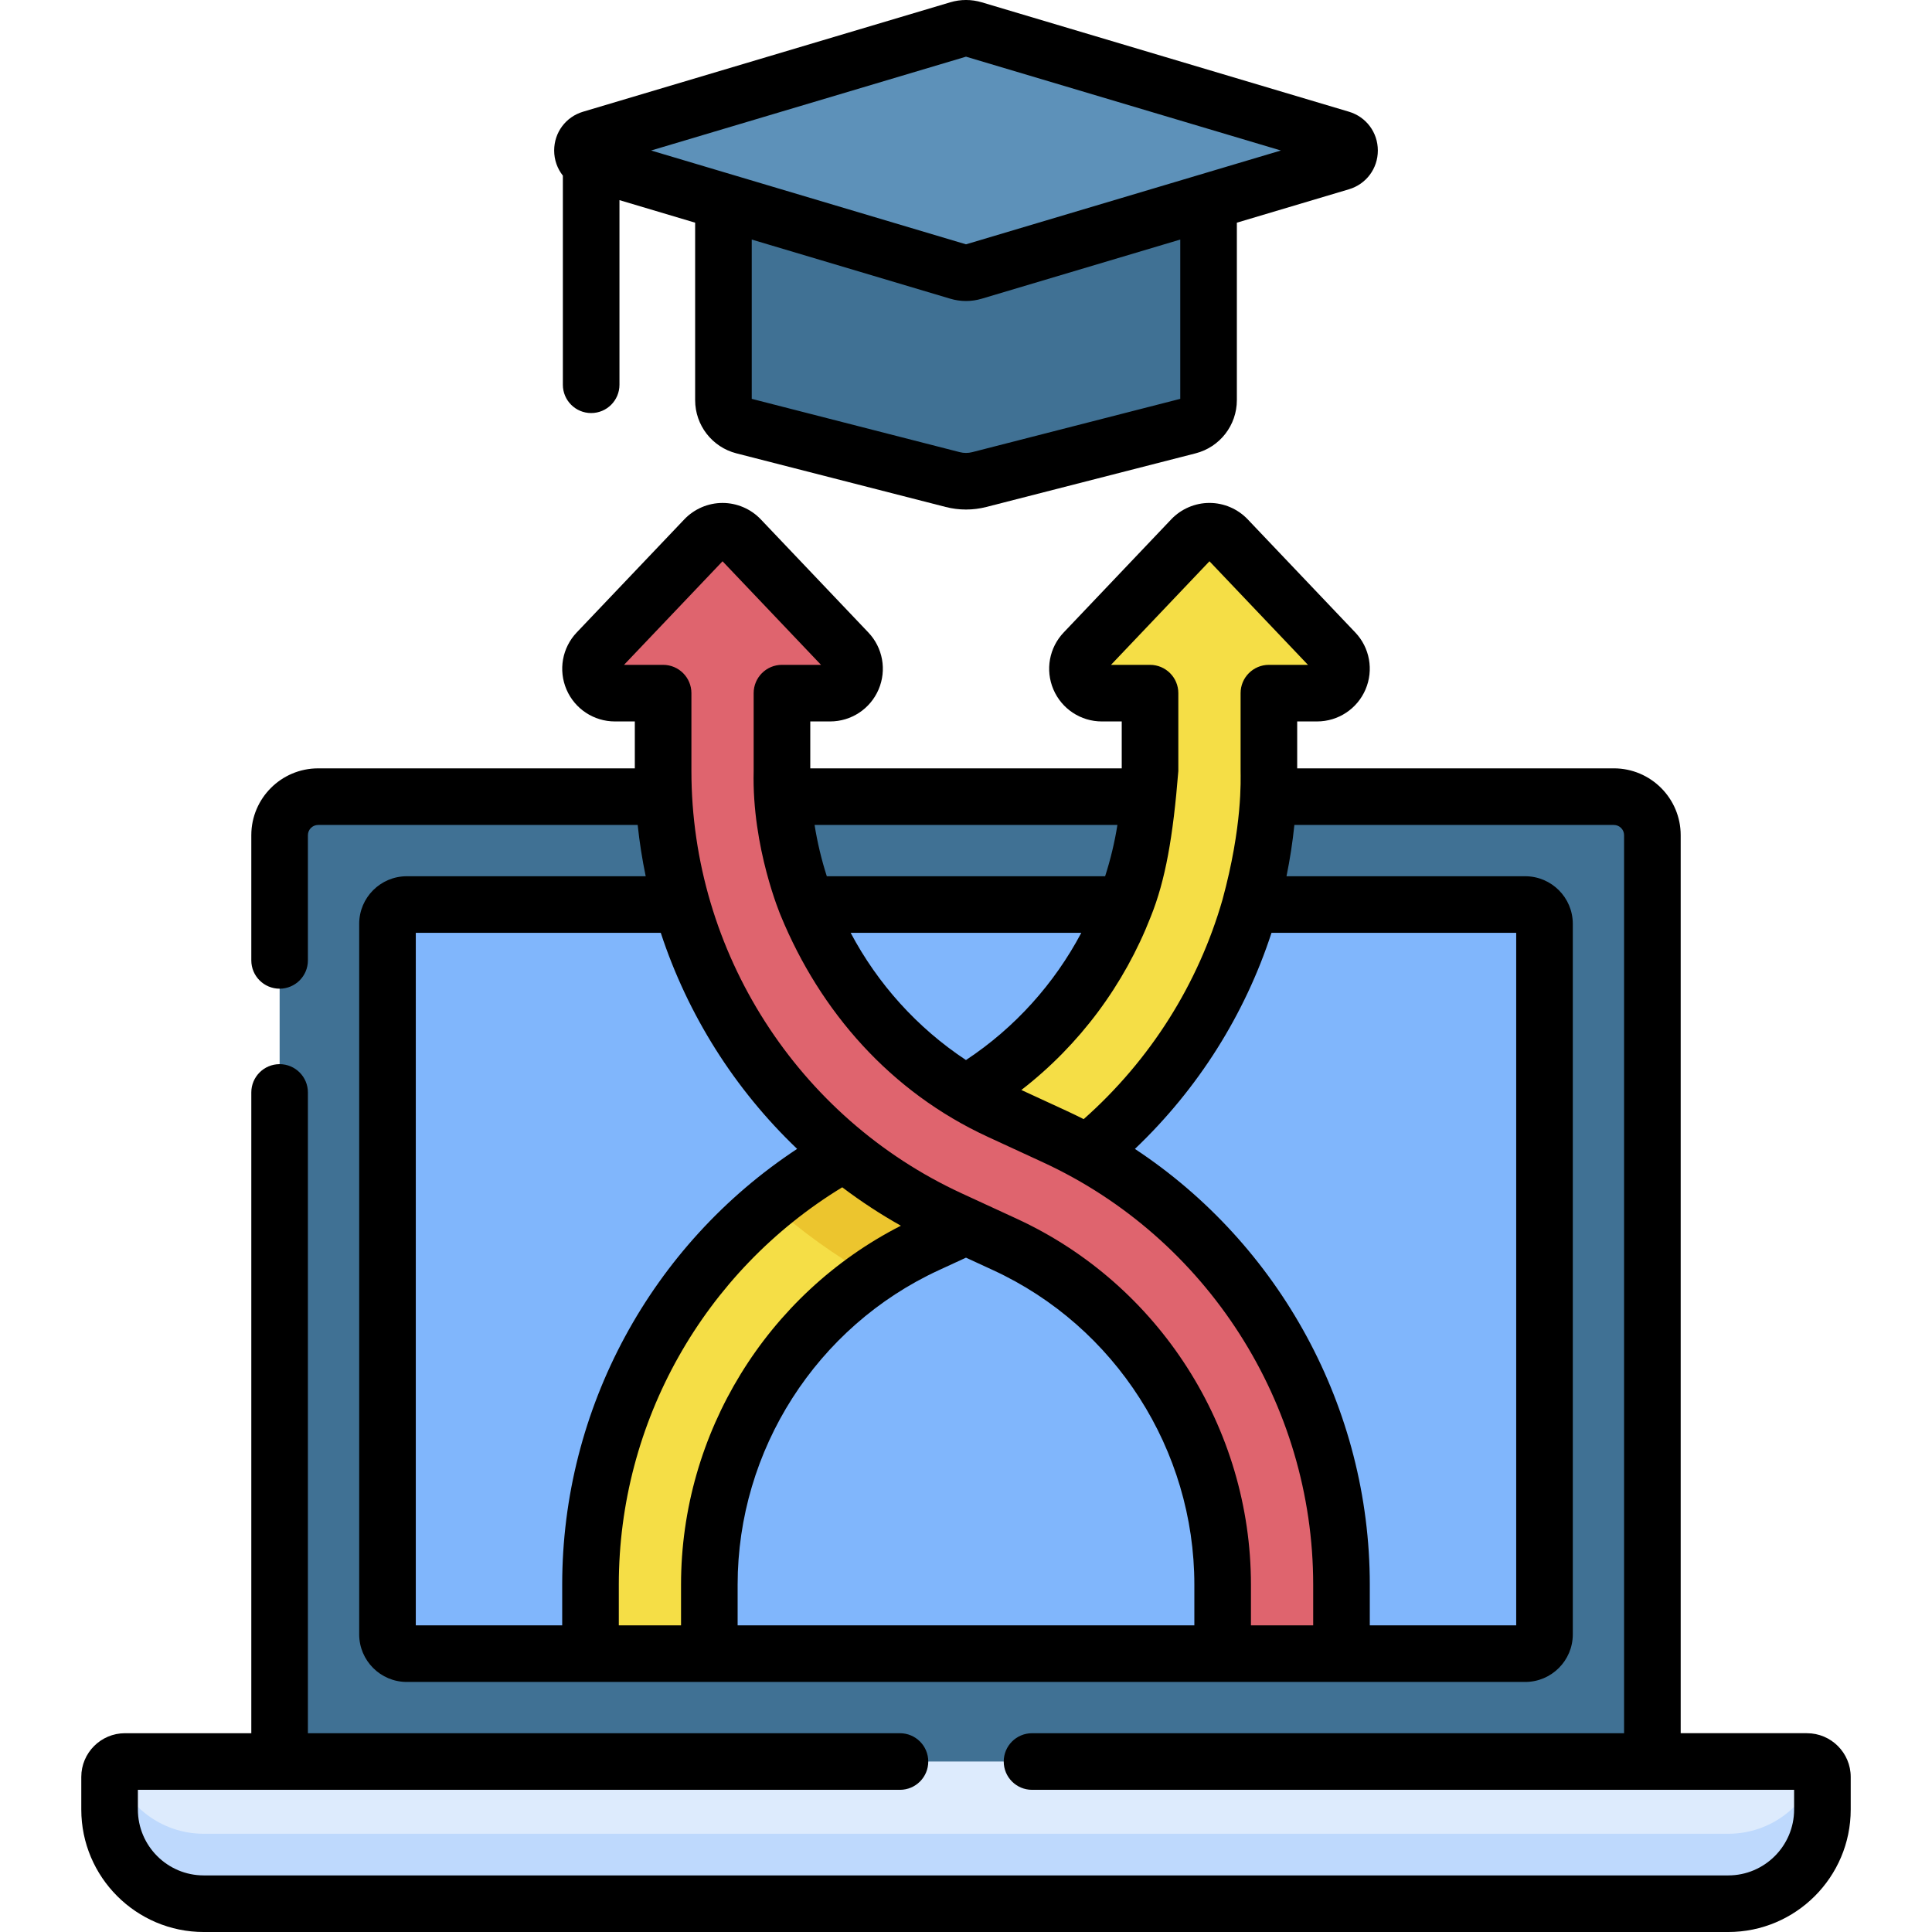
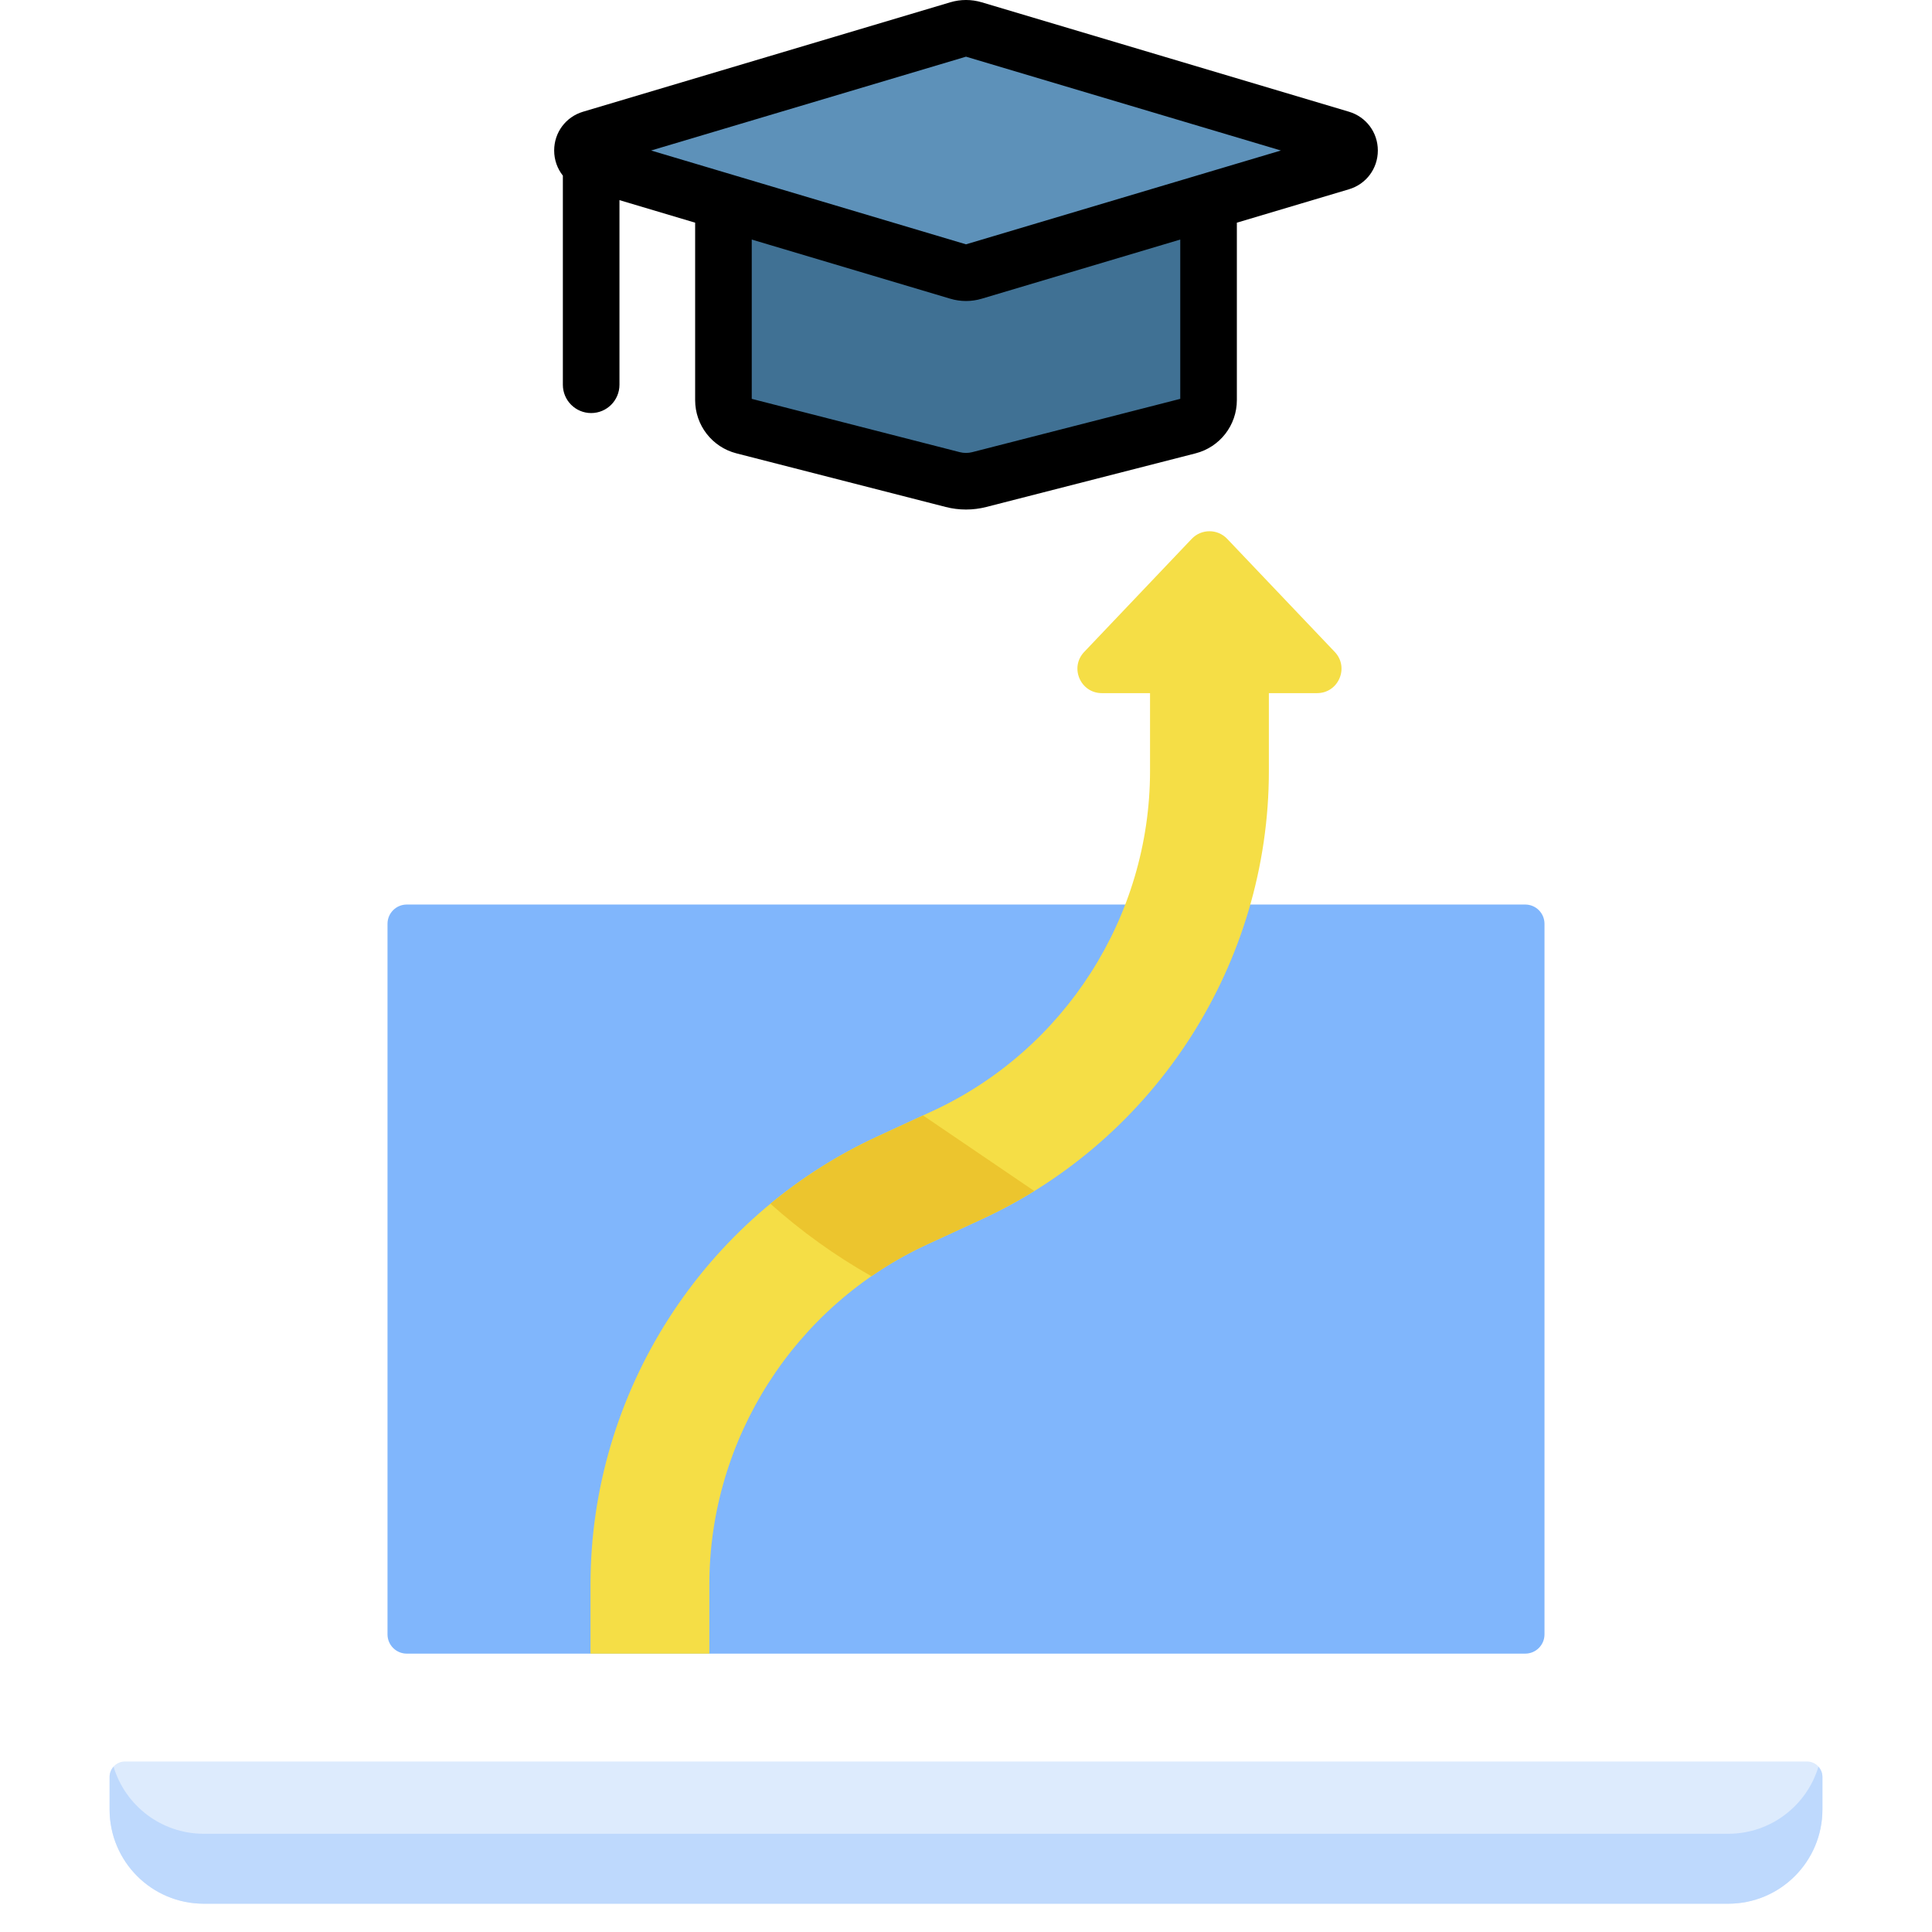
<svg xmlns="http://www.w3.org/2000/svg" id="Capa_1" height="512" viewBox="0 0 512 512" width="512">
  <g>
    <g>
-       <path d="m74.105 487.966v-266.632c0-5.639 4.571-10.21 10.21-10.21h343.37c5.639 0 10.21 4.571 10.21 10.21v266.631z" fill="#407194" />
      <path d="m102.693 244.817v188.308c0 2.819 2.286 5.105 5.105 5.105h296.404c2.819 0 5.105-2.286 5.105-5.105v-188.308c0-2.819-2.286-5.105-5.105-5.105h-296.404c-2.819 0-5.105 2.286-5.105 5.105z" fill="#80b6fc" />
    </g>
    <g>
      <path d="m191.716 39.88v66.155c0 3.228 2.187 6.047 5.315 6.848l55.46 14.209c2.302.59 4.715.59 7.017 0l55.46-14.209c3.127-.801 5.315-3.619 5.315-6.848v-66.155z" fill="#407194" />
      <path d="m253.981 7.794-97.318 28.996c-3.074.916-3.074 5.27 0 6.186l97.318 28.996c1.317.392 2.72.392 4.037 0l97.318-28.996c3.074-.916 3.074-5.27 0-6.186l-97.317-28.996c-1.318-.392-2.72-.392-4.038 0z" fill="#5d91b9" />
    </g>
    <path d="m29.042 470.902v8.639c0 13.784 11.174 24.959 24.959 24.959h403.999c13.784 0 24.959-11.174 24.959-24.959v-8.639c0-2.256-1.828-4.084-4.084-4.084h-445.749c-2.256 0-4.084 1.829-4.084 4.084z" fill="#ddebfd" />
    <path d="m457.999 485.966h-403.998c-11.288 0-20.821-7.495-23.905-17.778-.648.723-1.053 1.668-1.053 2.715v8.639c0 13.784 11.174 24.959 24.959 24.959h403.999c13.784 0 24.959-11.174 24.959-24.959v-8.639c0-1.047-.406-1.992-1.053-2.715-3.087 10.283-12.62 17.778-23.908 17.778z" fill="#bed9fd" />
    <path d="m349.032 183.689h-12.766v20.629c0 50.841-29.83 97.452-75.991 118.745l-14.611 6.738c-35.037 16.163-57.68 51.549-57.68 90.141v18.289h-31.494v-18.289c0-50.841 29.818-97.441 75.98-118.734l14.622-6.749c35.037-16.163 57.68-51.549 57.68-90.141v-20.629h-12.766c-5.68 0-8.605-6.805-4.679-10.922l28.502-29.976c2.553-2.677 6.828-2.677 9.381 0l28.514 29.976c3.913 4.116.999 10.922-4.692 10.922z" fill="#f5de46" />
    <path d="m244.616 295.601-12.147 5.606c-10.298 4.75-19.776 10.767-28.297 17.802 8.135 7.281 17.091 13.737 26.766 19.204 4.616-3.189 9.531-6.017 14.725-8.414l14.611-6.738c4.789-2.209 9.395-4.7 13.817-7.432z" fill="#ecc52e" />
-     <path d="m355.511 419.941v18.289h-31.494v-18.289c0-38.592-22.642-73.978-57.68-90.141l-14.611-6.738c-46.162-21.292-75.991-67.904-75.991-118.745v-20.629h-12.766c-5.691 0-8.605-6.805-4.69-10.922l28.514-29.976c2.553-2.677 6.828-2.677 9.381 0l28.502 29.976c3.926 4.117 1.001 10.922-4.679 10.922h-12.766v20.629c0 38.592 22.642 73.978 57.68 90.141l14.622 6.749c46.159 21.293 75.978 67.893 75.978 118.734z" fill="#df646e" />
    <g>
      <path d="m149.164 101.965c0 4.143 3.358 7.5 7.5 7.5s7.5-3.357 7.5-7.5v-48.927l20.056 5.976v47.027c0 6.657 4.504 12.458 10.948 14.105l55.458 14.209c1.758.451 3.565.677 5.374.677 1.807 0 3.615-.226 5.371-.676l55.456-14.209c6.449-1.648 10.953-7.449 10.953-14.106v-47.028l29.698-8.849c4.584-1.365 7.664-5.497 7.664-10.28s-3.08-8.915-7.664-10.28l-97.322-28.998c-2.719-.809-5.596-.808-8.314 0l-97.319 28.998c-4.584 1.365-7.664 5.497-7.664 10.28 0 2.5.848 4.818 2.306 6.66v55.421zm163.616 3.735-55.133 14.126c-1.077.275-2.215.276-3.295-.001l-55.132-14.125v-42.217l52.619 15.678c1.361.405 2.761.608 4.162.608 1.399 0 2.799-.202 4.16-.608l52.62-15.678v42.217zm-56.78-90.681 83.451 24.865-83.451 24.865-83.451-24.864z" />
-       <path d="m478.874 459.318h-33.474v-237.988c0-9.766-7.945-17.71-17.71-17.71h-83.92v-12.43h5.26c5.6 0 10.642-3.325 12.846-8.473 2.201-5.142 1.13-11.078-2.721-15.116l-28.511-29.981c-2.625-2.758-6.314-4.34-10.124-4.34s-7.499 1.582-10.125 4.342l-28.485 29.964c-3.867 4.045-4.945 9.983-2.746 15.13 2.201 5.148 7.239 8.475 12.837 8.475h5.27v12.43h-82.541v-12.432h5.266c5.596 0 10.635-3.324 12.838-8.469 2.202-5.142 1.13-11.08-2.724-15.121l-28.51-29.984c-2.625-2.752-6.313-4.331-10.117-4.331s-7.492 1.579-10.125 4.339l-28.515 29.977c-3.854 4.053-4.918 9.992-2.714 15.131 2.205 5.139 7.245 8.459 12.84 8.459h5.266v12.432h-83.925c-9.765 0-17.71 7.944-17.71 17.71v33.18c0 4.143 3.358 7.5 7.5 7.5s7.5-3.357 7.5-7.5v-33.18c0-1.494 1.216-2.71 2.71-2.71h84.682c.48 4.585 1.198 9.117 2.126 13.59h-63.318c-6.953 0-12.61 5.657-12.61 12.61v188.3c0 6.953 5.657 12.61 12.61 12.61h296.4c6.953 0 12.61-5.657 12.61-12.61v-188.3c0-6.953-5.657-12.61-12.61-12.61h-63.266c.918-4.474 1.616-9.008 2.089-13.59h84.666c1.494 0 2.71 1.216 2.71 2.71v237.988h-156.899c-4.142 0-7.5 3.357-7.5 7.5s3.358 7.5 7.5 7.5h201.958v5.223c0 9.627-7.832 17.459-17.459 17.459h-403.998c-9.627 0-17.459-7.832-17.459-17.459v-5.223h201.958c4.142 0 7.5-3.357 7.5-7.5s-3.358-7.5-7.5-7.5h-156.9v-169.81c0-4.143-3.358-7.5-7.5-7.5s-7.5 3.357-7.5 7.5v169.808h-33.474c-6.388 0-11.584 5.196-11.584 11.584v8.639c0 17.897 14.561 32.459 32.459 32.459h403.998c17.898 0 32.459-14.561 32.459-32.459v-8.639c0-6.387-5.197-11.584-11.584-11.584zm-184.448-283.127 26.094-27.448 26.103 27.448h-10.353c-4.142 0-7.5 3.357-7.5 7.5v20.63c0 2.179.554 14.481-4.808 34.14-6.405 22.243-19.038 42.392-36.776 58.12-1.487-.753-2.991-1.481-4.512-2.182l-12.004-5.541c15.466-11.963 27.275-27.935 34.29-45.915 3.892-9.652 5.919-21.223 7.31-38.621v-20.63c0-4.143-3.358-7.5-7.5-7.5zm-68.99 71.019h61.12c-7.131 13.458-17.578 25.137-30.562 33.715-12.954-8.559-23.41-20.226-30.558-33.715zm67.436-15h-73.759c-1.417-4.418-2.505-8.958-3.241-13.59h80.255c-.739 4.626-1.833 9.167-3.255 13.59zm-127.498-56.021 26.107-27.446 26.097 27.446h-10.35c-4.142 0-7.5 3.357-7.5 7.5v20.629c-.508 20.319 7.156 38.288 7.201 38.397 10.463 25.396 29.079 46.671 54.835 58.554l14.624 6.75c43.508 20.069 71.621 64.001 71.621 111.923v10.79h-16.494v-10.79c0-41.511-24.352-79.565-62.038-96.951l-14.611-6.738c-43.515-20.071-71.632-64.008-71.632-111.933v-20.629c0-4.143-3.358-7.5-7.5-7.5h-10.36zm73.372 148.638c-35.53 18.129-58.265 55.007-58.265 95.113v10.79h-16.49v-10.79c0-43.093 22.568-82.985 59.211-105.294 4.912 3.721 10.105 7.12 15.544 10.181zm-43.266 95.114c0-35.679 20.93-68.388 53.322-83.33l7.196-3.319 7.197 3.319c32.392 14.942 53.321 47.651 53.321 83.33v10.79h-121.036zm-85.29-172.731h64.924c7.138 21.754 19.582 41.464 36.136 57.257-38.644 25.45-62.261 68.786-62.261 115.473v10.79h-38.8zm291.62 0v183.52h-38.799v-10.79c0-46.777-23.888-90.157-62.248-115.466 16.808-15.986 29.152-35.66 36.199-57.264z" />
    </g>
  </g>
</svg>